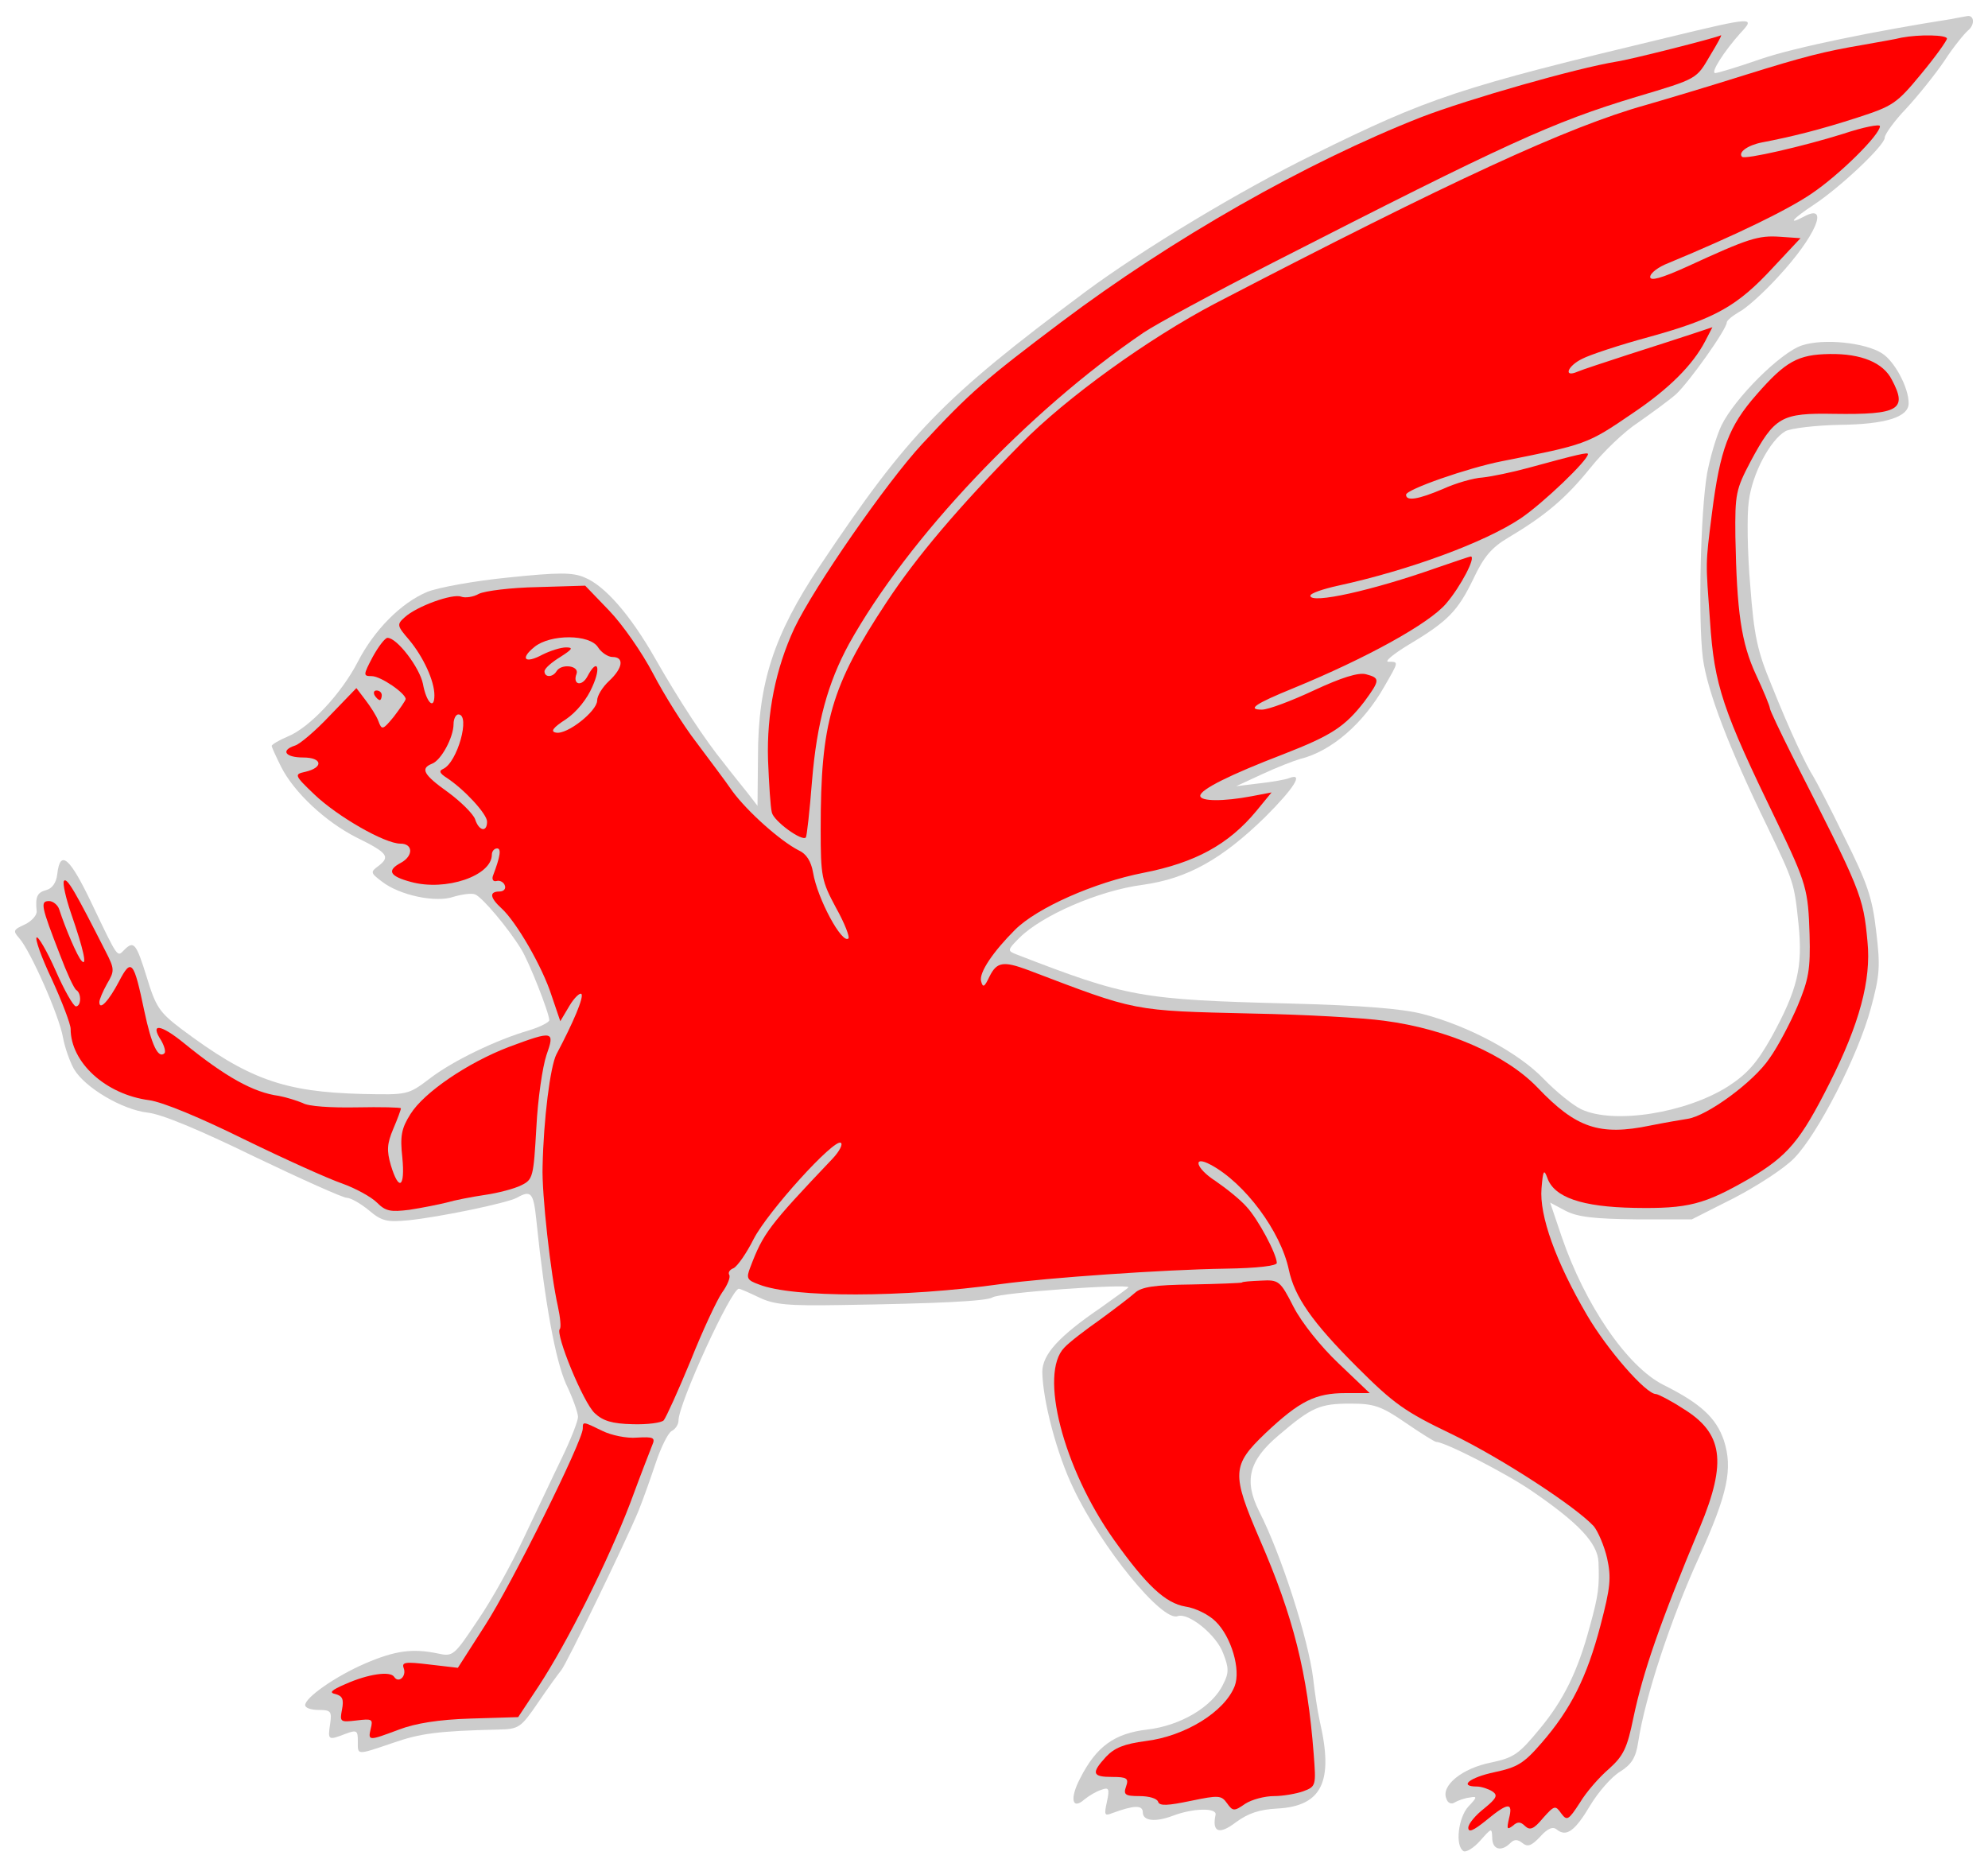
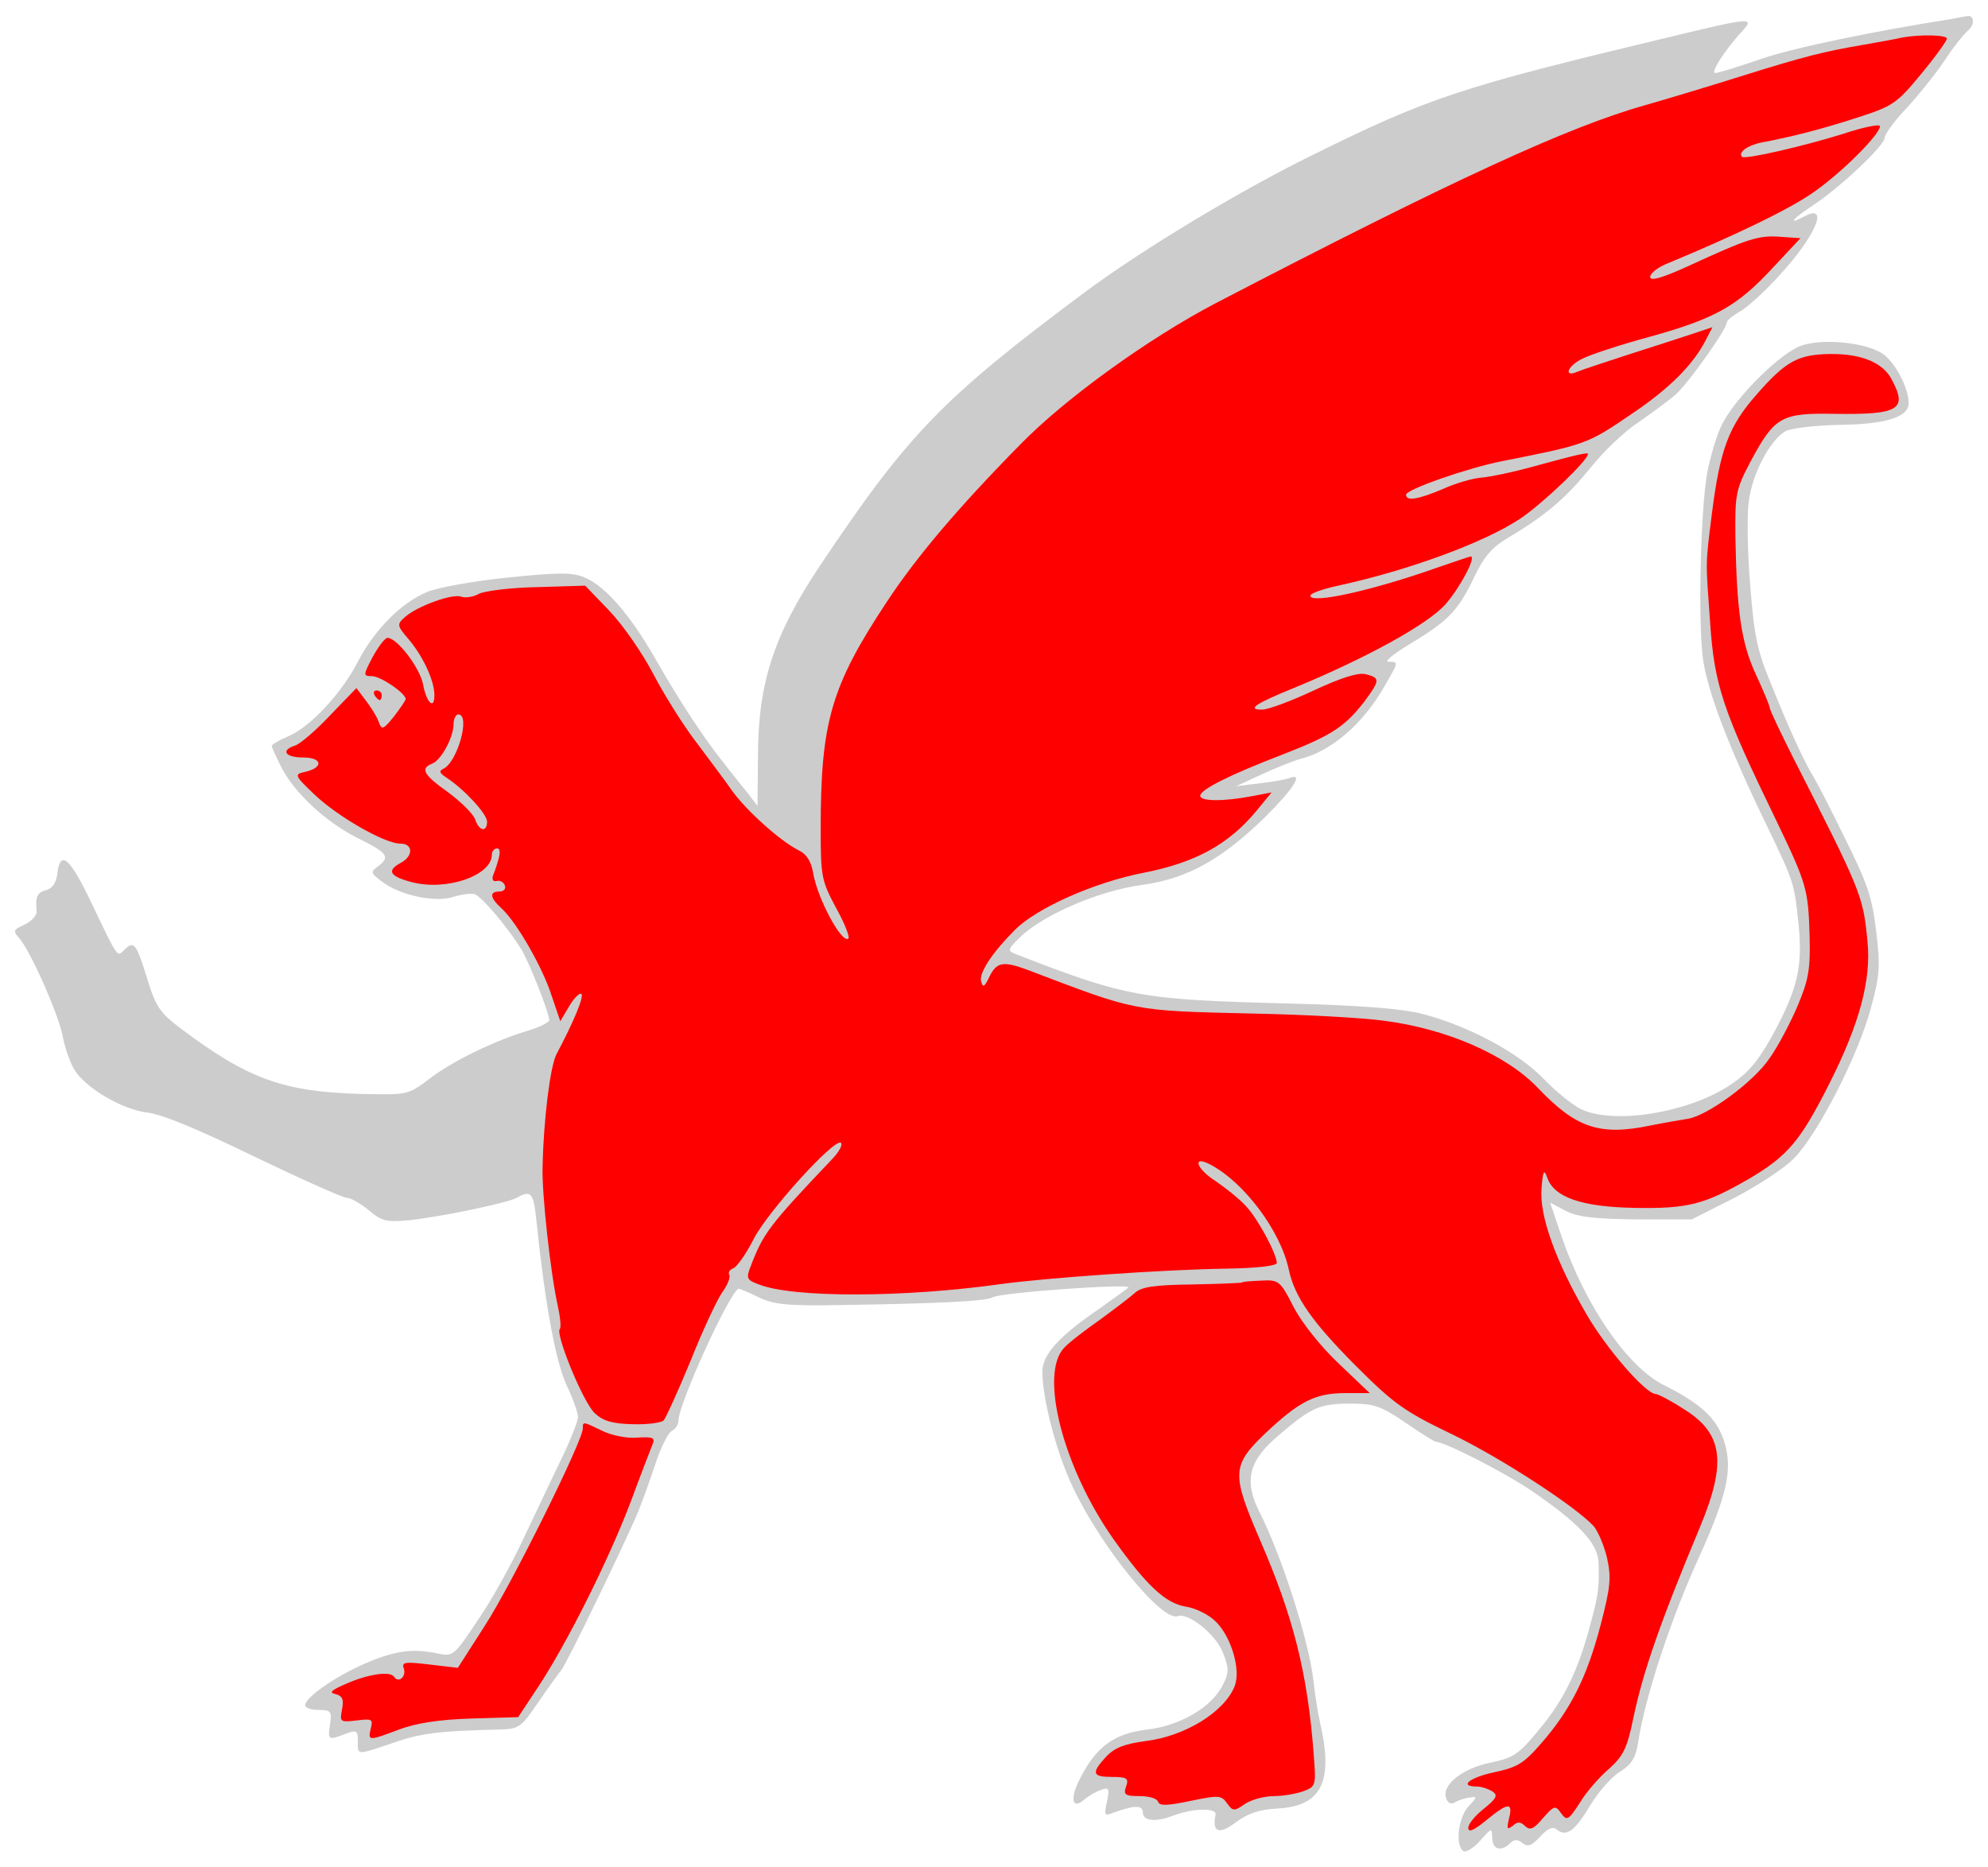
<svg xmlns="http://www.w3.org/2000/svg" version="1.1" viewBox="33.75 63 297 279" width="297" height="279">
  <g id="Monkey,_Winged,_Passant" fill-opacity="1" stroke-dasharray="none" stroke="none" stroke-opacity="1" fill="#ffff00">
    <title>Monkey, Winged, Passant</title>
    <g id="Monkey,_Winged,_Passant: Layer 2">
      <title>Layer 2</title>
      <g id="Group_3">
        <g id="Graphic_12">
          <path d="M 325.332 65.837 C 313.891 67.624 302.02 70.056 296.943 71.772 C 293.439 72.988 290.364 73.917 290.007 73.917 C 289.22 73.917 291.366 70.628 293.725 67.982 C 296.085 65.479 295.799 65.479 282.784 68.626 C 251.75 76.062 247.245 77.564 229.868 86.145 C 219.07 91.437 204.482 100.232 195.901 106.597 C 174.52 122.543 169.515 127.692 156.214 147.571 C 149.349 157.868 146.989 165.091 146.989 176.032 L 146.918 183.397 L 145.488 181.538 C 144.701 180.537 143.056 178.534 141.912 177.033 C 139.123 173.6 135.333 167.88 131.543 161.229 C 127.897 154.865 124.107 150.503 121.103 149.287 C 119.316 148.501 117.242 148.501 109.662 149.287 C 104.585 149.788 99.15 150.789 97.577 151.433 C 93.644 153.077 89.639 157.153 87.208 161.873 C 84.777 166.593 80.057 171.67 76.768 173.028 C 75.409 173.6 74.337 174.244 74.337 174.458 C 74.337 174.601 74.98 176.032 75.767 177.605 C 77.697 181.395 82.345 185.757 86.994 188.117 C 91.642 190.405 92.071 190.977 90.354 192.336 C 89.067 193.265 89.067 193.408 90.784 194.695 C 93.429 196.769 98.864 197.913 101.51 196.984 C 102.725 196.626 104.156 196.412 104.728 196.626 C 105.8 197.055 109.662 201.632 111.593 204.778 C 112.737 206.566 115.812 214.36 115.812 215.433 C 115.812 215.719 114.453 216.434 112.808 216.935 C 107.874 218.365 101.367 221.511 97.934 224.157 C 94.716 226.588 94.645 226.588 87.923 226.445 C 76.124 226.159 70.833 224.229 60.821 216.72 C 57.532 214.217 57.031 213.431 55.673 208.997 C 54.1 203.92 53.742 203.491 52.312 204.921 C 51.239 205.994 51.454 206.351 47.521 198.128 C 44.16 191.048 42.73 189.833 42.301 193.623 C 42.158 194.91 41.514 195.768 40.656 195.983 C 39.297 196.34 39.011 196.984 39.226 199.129 C 39.297 199.701 38.511 200.631 37.438 201.131 C 35.722 201.918 35.65 202.061 36.651 203.205 C 38.296 205.064 42.587 214.718 43.159 218.007 C 43.445 219.58 44.231 221.726 44.803 222.727 C 46.448 225.516 52.026 228.805 55.816 229.234 C 57.889 229.449 63.539 231.808 71.762 235.813 C 78.77 239.174 84.991 241.963 85.563 241.963 C 86.135 241.963 87.637 242.821 88.853 243.822 C 90.784 245.467 91.57 245.61 94.716 245.324 C 99.579 244.823 109.447 242.749 110.949 241.963 C 113.094 240.747 113.452 241.176 113.881 245.324 C 115.168 257.838 116.741 266.204 118.314 269.78 C 119.316 271.853 120.102 274.07 120.102 274.714 C 120.102 275.286 119.029 278.075 117.671 280.863 C 116.312 283.652 113.809 289.015 112.022 292.734 C 110.305 296.452 107.231 302.03 105.157 305.033 C 101.581 310.397 101.438 310.54 99.15 310.039 C 95.36 309.252 92.786 309.61 88.281 311.541 C 83.847 313.471 79.342 316.618 79.342 317.762 C 79.342 318.191 80.272 318.477 81.344 318.477 C 83.204 318.477 83.347 318.692 83.061 320.622 C 82.703 322.982 82.775 323.054 85.349 322.053 C 87.065 321.409 87.208 321.552 87.208 323.125 C 87.208 325.27 86.922 325.27 92.428 323.411 C 96.504 321.981 99.15 321.623 108.089 321.409 C 111.307 321.337 111.521 321.194 114.167 317.333 C 115.669 315.116 117.242 312.971 117.599 312.542 C 118.386 311.612 127.181 293.449 129.112 288.801 C 129.756 287.228 130.9 284.01 131.687 281.65 C 132.473 279.29 133.546 277.074 134.118 276.787 C 134.69 276.501 135.119 275.786 135.119 275.214 C 135.119 272.711 142.985 255.549 144.129 255.549 C 144.344 255.549 145.631 256.121 147.132 256.837 C 149.349 257.909 151.351 258.124 159.432 257.981 C 173.591 257.766 181.171 257.409 182.029 256.837 C 183.101 256.121 202.337 254.763 202.337 255.335 C 202.337 255.406 200.478 256.765 198.261 258.338 C 191.968 262.629 189.466 265.346 189.466 267.992 C 189.537 272.211 191.611 280.22 194.114 285.369 C 198.261 294.164 207.414 305.391 209.703 304.461 C 211.276 303.889 215.495 307.25 216.496 310.039 C 217.354 312.184 217.354 312.971 216.496 314.616 C 214.923 317.976 210.132 320.837 205.126 321.409 C 200.263 321.981 197.546 323.912 195.115 328.703 C 193.542 331.706 193.899 333.494 195.758 331.849 C 196.473 331.277 197.546 330.634 198.261 330.419 C 199.405 329.99 199.548 330.204 199.119 332.207 C 198.69 334.137 198.762 334.352 199.834 333.923 C 203.124 332.707 204.482 332.636 204.482 333.78 C 204.482 335.067 206.342 335.282 208.987 334.281 C 211.991 333.136 215.566 333.065 215.352 334.137 C 214.78 336.783 215.924 337.141 218.355 335.282 C 220.214 333.923 221.859 333.351 224.576 333.208 C 231.227 332.85 233.014 329.203 230.941 320.265 C 230.583 318.692 230.154 315.76 229.94 313.829 C 229.224 307.965 225.22 295.38 221.859 288.801 C 219.571 284.224 220.286 281.221 224.791 277.431 C 229.725 273.212 230.941 272.711 235.517 272.711 C 239.021 272.711 240.094 273.069 243.741 275.572 C 246.029 277.145 248.103 278.432 248.317 278.432 C 249.604 278.432 258.686 283.08 262.548 285.726 C 269.555 290.517 272.416 293.521 272.559 296.381 C 272.702 300.099 272.559 301.315 271.272 305.963 C 269.484 312.685 267.339 317.047 263.692 321.409 C 260.688 325.056 259.902 325.628 256.469 326.343 C 252.179 327.201 249.032 329.775 249.819 331.706 C 250.033 332.421 250.606 332.636 251.106 332.278 C 251.607 331.992 252.608 331.635 253.323 331.563 C 254.467 331.349 254.467 331.492 253.108 332.922 C 251.607 334.567 251.106 338.786 252.393 339.572 C 252.751 339.787 253.895 339.143 254.896 337.999 C 256.612 336.068 256.612 336.068 256.684 337.57 C 256.684 339.358 258.042 339.715 259.401 338.356 C 259.973 337.784 260.474 337.784 261.189 338.356 C 261.975 339 262.548 338.786 263.835 337.427 C 264.979 336.14 265.765 335.854 266.337 336.354 C 267.768 337.498 269.055 336.569 271.343 332.707 C 272.559 330.705 274.489 328.488 275.777 327.702 C 277.493 326.629 278.136 325.628 278.494 323.268 C 279.495 316.618 283.357 304.89 287.576 295.666 C 291.866 286.155 292.653 282.437 291.294 278.218 C 290.15 274.857 287.862 272.711 282.284 269.923 C 276.849 267.205 270.556 257.981 267.053 247.755 L 265.336 242.678 L 267.625 243.893 C 269.412 244.823 271.844 245.109 278.208 245.181 L 286.503 245.181 L 292.867 241.963 C 296.3 240.175 300.376 237.529 301.806 236.028 C 305.31 232.452 311.316 220.796 313.247 213.645 C 314.606 208.64 314.677 207.352 314.034 202.061 C 313.462 197.055 312.675 194.838 309.314 188.117 C 307.169 183.683 305.024 179.607 304.666 179.035 C 303.594 177.39 301.162 172.242 298.445 165.448 C 296.3 160.3 295.799 158.083 295.227 150.432 C 294.798 145.497 294.726 139.848 295.012 137.917 C 295.513 133.77 298.23 128.693 300.519 127.406 C 301.377 126.977 305.024 126.548 308.528 126.476 C 315.392 126.405 318.896 125.332 318.896 123.258 C 318.896 120.898 316.823 117.037 314.963 115.821 C 312.461 114.177 306.168 113.533 302.95 114.606 C 299.732 115.678 292.939 122.472 290.936 126.548 C 290.15 128.192 289.22 131.41 288.791 133.698 C 287.79 139.491 287.433 155.509 288.148 161.301 C 288.791 166.235 292.081 174.816 297.801 186.543 C 301.734 194.767 301.806 194.838 302.449 201.131 C 303.093 207.495 302.306 210.856 298.373 218.007 C 296.228 221.797 294.798 223.442 291.938 225.301 C 285.645 229.306 274.847 231.022 269.984 228.734 C 268.769 228.162 266.194 226.088 264.335 224.157 C 260.617 220.296 253.18 216.291 246.315 214.503 C 243.312 213.717 237.376 213.216 226.293 212.93 C 204.196 212.358 202.123 212.001 185.533 205.565 C 184.245 205.064 184.245 204.921 186.033 203.133 C 189.394 199.773 197.904 196.054 204.482 195.196 C 211.133 194.266 216.281 191.406 222.789 185.042 C 227.079 180.751 228.581 178.391 226.364 179.25 C 225.864 179.464 223.861 179.822 221.931 180.036 L 218.427 180.465 L 222.288 178.677 C 224.433 177.676 227.008 176.675 228.009 176.389 C 232.657 175.245 237.448 171.098 240.594 165.52 C 242.74 161.801 242.74 161.873 241.166 161.873 C 240.523 161.873 241.881 160.729 244.241 159.299 C 250.105 155.795 251.535 154.293 253.895 149.43 C 255.397 146.213 256.612 144.782 259.044 143.352 C 264.693 139.991 267.696 137.417 271.343 132.912 C 273.274 130.481 276.492 127.406 278.494 126.119 C 280.425 124.76 282.999 122.901 284.143 121.9 C 286.145 120.04 291.723 112.174 291.723 111.173 C 291.723 110.887 292.581 110.172 293.582 109.6 C 294.583 109.099 297.229 106.74 299.375 104.38 C 305.024 98.302 307.169 93.225 303.236 95.37 C 300.662 96.728 301.591 95.656 304.738 93.582 C 308.742 90.936 315.321 84.715 315.321 83.571 C 315.321 83.07 316.751 81.068 318.539 79.209 C 320.327 77.278 322.901 74.06 324.26 72.058 C 325.547 70.056 327.191 68.053 327.763 67.553 C 328.836 66.695 328.693 65.193 327.62 65.408 C 327.334 65.479 326.333 65.622 325.332 65.837 Z" fill="#cccccc" />
        </g>
        <g id="Graphic_11">
-           <path d="M 289.292 71.2 C 287.147 74.847 287.504 74.704 278.136 77.493 C 265.622 81.283 258.901 84.357 223.933 102.235 C 215.137 106.74 206.413 111.459 204.625 112.675 C 187.249 124.474 169.372 143.424 160.576 159.227 C 157.43 165.019 155.785 170.955 155.07 179.607 C 154.712 184.184 154.283 187.974 154.14 188.117 C 153.568 188.76 149.349 185.685 149.063 184.398 C 148.849 183.612 148.634 180.036 148.491 176.532 C 148.277 169.596 149.635 162.874 152.424 156.867 C 155.356 150.718 166.154 135.129 171.517 129.336 C 178.668 121.614 181.028 119.611 192.326 111.102 C 208.773 98.731 228.795 87.289 246.101 80.496 C 253.18 77.779 269.198 73.202 275.276 72.201 C 277.278 71.915 290.007 68.697 290.865 68.268 C 291.008 68.268 290.293 69.555 289.292 71.2 Z" fill="#ff0000" />
-         </g>
+           </g>
        <g id="Graphic_10">
          <path d="M 324.617 68.769 C 324.617 69.055 322.901 71.486 320.756 74.06 C 317.109 78.494 316.537 78.851 311.245 80.567 C 305.739 82.355 301.448 83.428 296.943 84.286 C 294.798 84.715 293.368 85.788 294.011 86.431 C 294.44 86.86 303.164 84.858 309.1 82.999 C 312.103 81.998 314.606 81.497 314.606 81.855 C 314.606 83.142 308.528 89.149 304.38 91.937 C 300.805 94.369 293.153 98.087 282.999 102.306 C 281.497 102.878 280.282 103.808 280.282 104.38 C 280.282 105.023 281.926 104.594 285.859 102.807 C 295.012 98.588 296.443 98.159 299.661 98.373 L 302.735 98.588 L 298.588 103.021 C 293.296 108.742 290.007 110.601 280.21 113.318 C 275.705 114.534 271.2 116.036 270.127 116.608 C 267.911 117.681 267.267 119.468 269.412 118.539 C 270.056 118.253 273.56 117.108 277.064 115.964 C 280.639 114.82 284.858 113.462 286.574 112.889 L 289.578 111.888 L 288.505 113.962 C 286.646 117.538 283.07 121.113 277.636 124.76 C 270.842 129.408 270.7 129.408 258.114 131.911 C 253.037 132.912 243.812 136.13 243.812 136.916 C 243.812 137.917 245.6 137.631 249.318 136.058 C 251.178 135.2 253.895 134.414 255.254 134.342 C 256.612 134.199 259.687 133.555 262.047 132.912 C 269.627 130.838 270.986 130.552 270.986 130.838 C 270.986 131.768 264.335 138.132 260.974 140.42 C 255.54 144.067 244.17 148.215 233.658 150.503 C 231.37 151.004 229.51 151.647 229.51 152.005 C 229.51 153.292 238.807 151.218 248.317 147.857 C 251.035 146.928 253.323 146.141 253.466 146.141 C 254.324 146.141 251.964 150.646 249.819 153.149 C 247.316 156.152 237.805 161.372 227.008 165.806 C 221.215 168.166 220 169.024 222.288 169.024 C 223.218 169.024 226.65 167.737 230.011 166.163 C 234.159 164.233 236.661 163.446 237.805 163.732 C 239.951 164.304 239.951 164.59 237.591 167.808 C 234.659 171.598 232.657 172.885 225.506 175.674 C 217.497 178.749 213.063 180.966 213.063 181.895 C 213.063 182.753 216.567 182.753 220.715 181.967 L 223.718 181.395 L 221.43 184.184 C 217.282 189.189 212.277 191.907 204.554 193.408 C 197.26 194.838 188.679 198.628 185.39 201.918 C 182.1 205.207 180.026 208.282 180.312 209.569 C 180.598 210.642 180.813 210.499 181.6 208.854 C 182.672 206.709 183.673 206.566 187.32 207.925 C 203.696 214.146 202.695 214.003 220.929 214.432 C 228.581 214.575 237.448 215.075 240.523 215.504 C 249.89 216.72 258.758 220.582 263.477 225.516 C 269.198 231.522 272.702 232.738 280.282 231.165 C 282.427 230.736 284.93 230.307 285.859 230.164 C 288.791 229.735 295.728 224.658 298.087 221.154 C 299.375 219.366 301.234 215.791 302.306 213.288 C 303.951 209.355 304.237 207.853 304.094 202.633 C 303.88 195.911 303.665 195.053 299.231 185.828 C 291.079 169.024 289.864 165.448 289.22 155.795 C 288.577 146.713 288.505 147.643 289.506 139.705 C 290.722 130.123 292.009 126.691 296.157 121.971 C 300.519 116.965 302.378 115.964 307.097 115.893 C 311.817 115.821 315.106 117.18 316.394 119.754 C 318.753 124.188 317.466 124.974 307.741 124.831 C 299.875 124.688 298.874 125.26 295.298 131.911 C 293.082 136.13 292.939 136.773 293.01 143.209 C 293.225 154.364 293.868 159.013 296.085 163.804 C 297.229 166.235 298.159 168.523 298.159 168.809 C 298.159 169.095 299.661 172.242 301.448 175.817 C 311.817 196.197 312.103 196.769 312.747 203.706 C 313.319 209.426 311.531 216.005 307.097 224.801 C 302.735 233.453 300.876 235.67 295.084 239.102 C 288.362 242.964 286.002 243.607 277.922 243.464 C 270.056 243.321 265.908 241.891 264.907 238.959 C 264.407 237.601 264.264 237.887 264.049 240.533 C 263.692 244.609 266.194 251.545 270.842 259.482 C 273.846 264.631 279.638 271.281 281.14 271.281 C 281.426 271.281 283.285 272.211 285.144 273.427 C 291.151 277.074 291.795 281.364 287.719 291.161 C 281.712 305.534 279.209 312.828 277.779 319.621 C 276.849 324.198 276.277 325.342 274.132 327.273 C 272.702 328.488 270.7 330.777 269.77 332.35 C 268.054 334.996 267.839 335.067 266.981 333.923 C 266.123 332.707 265.98 332.707 264.264 334.638 C 262.905 336.283 262.333 336.497 261.618 335.854 C 260.903 335.139 260.474 335.139 259.759 335.782 C 258.901 336.426 258.829 336.283 259.187 334.71 C 259.83 332.207 259.044 332.278 255.754 334.996 C 253.895 336.497 253.108 336.855 253.108 336.068 C 253.108 335.496 254.181 334.209 255.468 333.208 C 257.399 331.635 257.542 331.206 256.684 330.634 C 256.112 330.276 255.039 329.918 254.395 329.918 C 251.607 329.918 253.323 328.56 257.041 327.773 C 260.402 327.058 261.403 326.486 264.049 323.411 C 268.411 318.406 270.842 313.543 272.845 305.892 C 274.346 300.171 274.489 298.741 273.846 295.809 C 273.417 293.95 272.487 291.804 271.844 291.018 C 269.126 288.086 258.185 280.935 250.677 277.288 C 243.669 273.927 242.024 272.783 236.447 267.205 C 229.797 260.555 227.151 256.765 226.293 252.689 C 225.077 246.968 219.714 239.746 214.637 237.029 C 211.848 235.527 212.348 237.529 215.352 239.46 C 216.925 240.533 219.07 242.249 220 243.321 C 221.716 245.181 224.433 250.258 224.505 251.688 C 224.505 252.117 221.644 252.475 216.853 252.546 C 207.557 252.689 190.252 253.905 183.387 254.834 C 168.657 256.908 152.138 256.908 147.132 254.906 C 145.345 254.262 145.202 253.976 145.845 252.331 C 147.776 247.254 148.563 246.182 158.145 236.099 C 159.146 235.026 159.718 233.954 159.36 233.739 C 158.359 233.096 148.491 243.965 146.346 248.112 C 145.273 250.258 143.915 252.188 143.342 252.475 C 142.77 252.689 142.484 253.118 142.699 253.476 C 142.913 253.833 142.413 255.049 141.626 256.121 C 140.84 257.266 138.694 261.842 136.907 266.347 C 135.047 270.852 133.26 274.785 132.902 275.214 C 132.545 275.572 130.471 275.858 128.254 275.786 C 125.179 275.715 123.821 275.286 122.605 274.142 C 120.889 272.568 116.67 262.271 117.385 261.556 C 117.599 261.342 117.456 259.84 117.099 258.195 C 116.026 253.476 114.667 241.248 114.81 237.315 C 114.953 230.235 115.955 222.298 116.884 220.51 C 119.387 215.791 121.032 211.929 120.603 211.5 C 120.388 211.285 119.53 212.072 118.815 213.288 L 117.456 215.576 L 116.169 211.786 C 114.81 207.495 110.877 200.702 108.661 198.7 C 106.944 197.127 106.801 196.197 108.375 196.197 C 109.018 196.197 109.376 195.768 109.161 195.268 C 109.018 194.838 108.446 194.481 107.946 194.624 C 107.445 194.767 107.231 194.409 107.374 193.909 C 108.518 190.905 108.661 189.761 108.017 189.761 C 107.588 189.761 107.231 190.19 107.231 190.691 C 107.231 193.837 100.366 196.197 95.146 194.767 C 91.928 193.909 91.499 193.051 93.644 191.907 C 95.503 190.905 95.503 189.046 93.572 189.046 C 91.213 189.046 84.133 184.97 80.701 181.681 C 77.697 178.821 77.697 178.677 79.342 178.32 C 82.131 177.676 81.916 176.175 79.056 176.175 C 76.339 176.175 75.624 175.102 77.84 174.387 C 78.556 174.172 80.915 172.17 83.061 169.882 L 86.994 165.806 L 88.352 167.594 C 89.067 168.523 89.997 169.953 90.283 170.74 C 90.784 172.099 90.927 172.099 92.571 170.096 C 93.501 168.881 94.287 167.737 94.359 167.451 C 94.359 166.593 90.64 164.018 89.282 164.018 C 87.995 164.018 87.995 163.875 89.425 161.158 C 90.283 159.585 91.284 158.297 91.642 158.297 C 93.072 158.297 96.433 162.731 96.933 165.162 C 97.434 167.951 98.649 169.167 98.649 166.879 C 98.649 164.733 97.005 161.158 94.86 158.584 C 93.072 156.51 93 156.295 94.216 155.223 C 96.004 153.578 101.367 151.647 102.654 152.148 C 103.226 152.362 104.442 152.219 105.3 151.719 C 106.158 151.29 110.091 150.789 114.024 150.718 L 121.175 150.503 L 124.75 154.221 C 126.752 156.295 129.684 160.514 131.329 163.661 C 132.974 166.807 135.834 171.384 137.765 173.886 C 139.624 176.389 142.127 179.679 143.199 181.252 C 145.416 184.255 150.279 188.617 153.068 190.047 C 154.212 190.548 154.927 191.692 155.213 193.337 C 155.856 197.27 159.575 204.135 160.505 203.205 C 160.719 202.99 159.932 200.917 158.645 198.628 C 156.5 194.624 156.357 193.98 156.357 186.901 C 156.357 170.955 157.859 165.591 166.225 152.934 C 170.659 146.213 176.88 138.847 186.248 129.336 C 193.041 122.4 205.412 113.533 215.209 108.384 C 250.677 89.935 268.054 81.926 279.567 78.708 C 283.285 77.636 289.935 75.633 294.226 74.275 C 303.379 71.414 306.239 70.699 312.103 69.698 C 314.463 69.269 317.037 68.84 317.824 68.626 C 320.47 68.125 324.617 68.196 324.617 68.769 Z" fill="#ff0000" />
        </g>
        <g id="Graphic_9">
          <path d="M 90.784 166.879 C 90.784 167.236 90.64 167.594 90.497 167.594 C 90.283 167.594 89.925 167.236 89.711 166.879 C 89.496 166.449 89.639 166.163 89.997 166.163 C 90.426 166.163 90.784 166.449 90.784 166.879 Z" fill="#ff0000" />
        </g>
        <g id="Graphic_8">
-           <path d="M 49.523 205.136 C 50.882 207.782 50.882 208.068 49.737 209.998 C 49.094 211.142 48.593 212.358 48.593 212.716 C 48.593 214.074 50.024 212.501 51.525 209.641 C 53.384 206.065 53.742 206.566 55.315 214.074 C 56.388 219.151 57.389 221.225 58.319 220.367 C 58.533 220.153 58.319 219.294 57.818 218.436 C 56.102 215.791 57.746 216.005 61.25 218.865 C 67.4 223.871 71.619 226.231 75.409 226.731 C 76.553 226.946 78.126 227.446 78.985 227.804 C 79.771 228.305 83.275 228.519 86.994 228.448 C 90.64 228.376 93.644 228.448 93.644 228.591 C 93.644 228.805 93.143 230.164 92.5 231.665 C 91.57 233.882 91.499 234.883 92.142 237.1 C 93.358 241.105 94.287 240.39 93.858 235.956 C 93.501 232.738 93.715 231.594 95.074 229.449 C 97.076 226.231 103.584 221.797 109.733 219.437 C 116.455 216.935 116.67 217.006 115.383 220.653 C 114.81 222.369 114.095 227.16 113.881 231.451 C 113.452 238.888 113.38 239.245 111.593 240.103 C 110.591 240.604 108.16 241.248 106.158 241.534 C 104.227 241.82 101.653 242.32 100.437 242.678 C 99.293 242.964 96.79 243.464 94.931 243.75 C 92.071 244.108 91.356 243.965 90.068 242.678 C 89.21 241.82 86.851 240.533 84.848 239.817 C 82.775 239.102 76.267 236.171 70.26 233.239 C 63.753 230.021 58.104 227.661 56.03 227.375 C 49.523 226.517 44.303 221.726 44.303 216.72 C 44.303 216.005 43.016 212.644 41.514 209.355 C 39.941 206.065 38.94 203.205 39.226 203.062 C 39.44 202.847 40.799 205.136 42.086 208.068 C 43.373 210.999 44.732 213.359 45.089 213.359 C 45.876 213.359 45.948 211.428 45.161 210.928 C 44.803 210.713 43.731 208.354 42.73 205.708 C 39.869 198.342 39.726 197.627 41.085 197.627 C 41.657 197.627 42.372 198.199 42.587 198.843 C 43.516 201.703 45.304 205.922 45.948 206.566 C 46.806 207.495 46.234 204.85 44.374 199.487 C 43.588 197.198 43.087 194.981 43.302 194.624 C 43.731 193.98 45.089 196.412 49.523 205.136 Z" fill="#ff0000" />
-         </g>
+           </g>
        <g id="Graphic_7">
          <path d="M 227.008 258.267 C 228.223 260.627 231.084 264.202 233.729 266.705 L 238.378 271.138 L 234.802 271.138 C 230.297 271.138 227.937 272.282 222.789 277.145 C 217.783 281.936 217.712 283.152 221.931 292.948 C 227.008 304.604 229.081 312.971 230.011 325.056 C 230.369 329.775 230.369 329.918 228.438 330.634 C 227.437 330.991 225.434 331.349 224.076 331.349 C 222.717 331.349 220.786 331.849 219.785 332.493 C 218.141 333.637 217.926 333.637 217.068 332.421 C 216.21 331.206 215.781 331.206 211.633 332.064 C 208.201 332.779 206.985 332.85 206.771 332.207 C 206.628 331.706 205.412 331.349 203.982 331.349 C 201.837 331.349 201.551 331.134 201.98 329.918 C 202.409 328.703 202.123 328.488 199.906 328.488 C 196.902 328.488 196.759 327.916 198.976 325.485 C 200.263 324.126 201.694 323.554 204.911 323.125 C 210.775 322.41 216.71 318.763 218.212 314.902 C 219.142 312.47 217.712 307.536 215.352 305.248 C 214.351 304.247 212.348 303.246 210.847 303.031 C 207.843 302.531 204.983 299.813 200.192 293.091 C 192.54 282.294 188.965 268.206 192.755 264.345 C 193.47 263.558 195.901 261.699 198.047 260.197 C 200.192 258.624 202.552 256.837 203.267 256.193 C 204.268 255.263 206.199 254.977 211.848 254.906 C 215.781 254.834 219.142 254.691 219.285 254.62 C 219.356 254.477 220.643 254.405 222.145 254.334 C 224.791 254.191 225.005 254.334 227.008 258.267 Z" fill="#ff0000" />
        </g>
        <g id="Graphic_6">
          <path d="M 123.749 276.787 C 125.036 277.431 127.396 277.932 128.898 277.789 C 131.4 277.646 131.687 277.789 131.186 278.933 C 130.9 279.648 129.398 283.509 127.897 287.585 C 124.536 296.381 118.457 308.466 114.238 314.902 L 111.163 319.55 L 104.084 319.764 C 99.293 319.907 95.789 320.479 93.358 321.409 C 88.781 323.125 88.71 323.125 89.139 321.266 C 89.496 319.836 89.353 319.764 86.994 320.05 C 84.562 320.336 84.491 320.265 84.848 318.406 C 85.134 316.904 84.92 316.403 83.919 316.117 C 82.846 315.903 83.204 315.545 85.349 314.616 C 88.71 313.114 92.071 312.613 92.643 313.543 C 93.286 314.544 94.502 313.471 94.073 312.256 C 93.715 311.326 94.287 311.255 97.863 311.684 L 102.153 312.184 L 106.229 305.82 C 110.162 299.742 120.817 278.289 120.817 276.43 C 120.817 275.357 120.817 275.357 123.749 276.787 Z" fill="#ff0000" />
        </g>
        <g id="Graphic_5">
-           <path d="M 113.595 159.656 C 111.378 161.444 112.165 162.23 114.81 160.8 C 115.955 160.228 117.528 159.728 118.314 159.728 C 119.459 159.728 119.244 160.014 117.456 161.158 C 116.169 161.944 115.096 162.874 115.096 163.303 C 115.096 164.233 116.312 164.233 116.884 163.303 C 117.599 162.087 120.317 162.445 119.888 163.661 C 119.244 165.305 120.674 165.663 121.532 164.018 C 122.962 161.301 123.606 162.588 122.247 165.591 C 121.461 167.451 119.888 169.381 118.314 170.454 C 116.312 171.741 115.955 172.313 116.813 172.456 C 118.457 172.814 122.962 169.238 122.962 167.665 C 122.962 166.95 123.749 165.663 124.75 164.733 C 126.824 162.803 127.038 161.158 125.251 161.158 C 124.607 161.158 123.606 160.514 123.105 159.728 C 121.89 157.725 115.955 157.725 113.595 159.656 Z" fill="#cccccc" />
-         </g>
+           </g>
        <g id="Graphic_4">
          <path d="M 101.51 171.169 C 101.51 173.171 99.651 176.604 98.292 177.104 C 96.504 177.819 97.005 178.749 100.723 181.395 C 102.654 182.825 104.442 184.613 104.728 185.399 C 105.3 187.187 106.515 187.402 106.515 185.757 C 106.515 184.613 103.083 180.894 100.437 179.178 C 99.436 178.534 99.293 178.177 99.937 177.891 C 102.082 176.961 104.084 169.739 102.225 169.739 C 101.867 169.739 101.51 170.382 101.51 171.169 Z" fill="#cccccc" />
        </g>
      </g>
    </g>
  </g>
</svg>